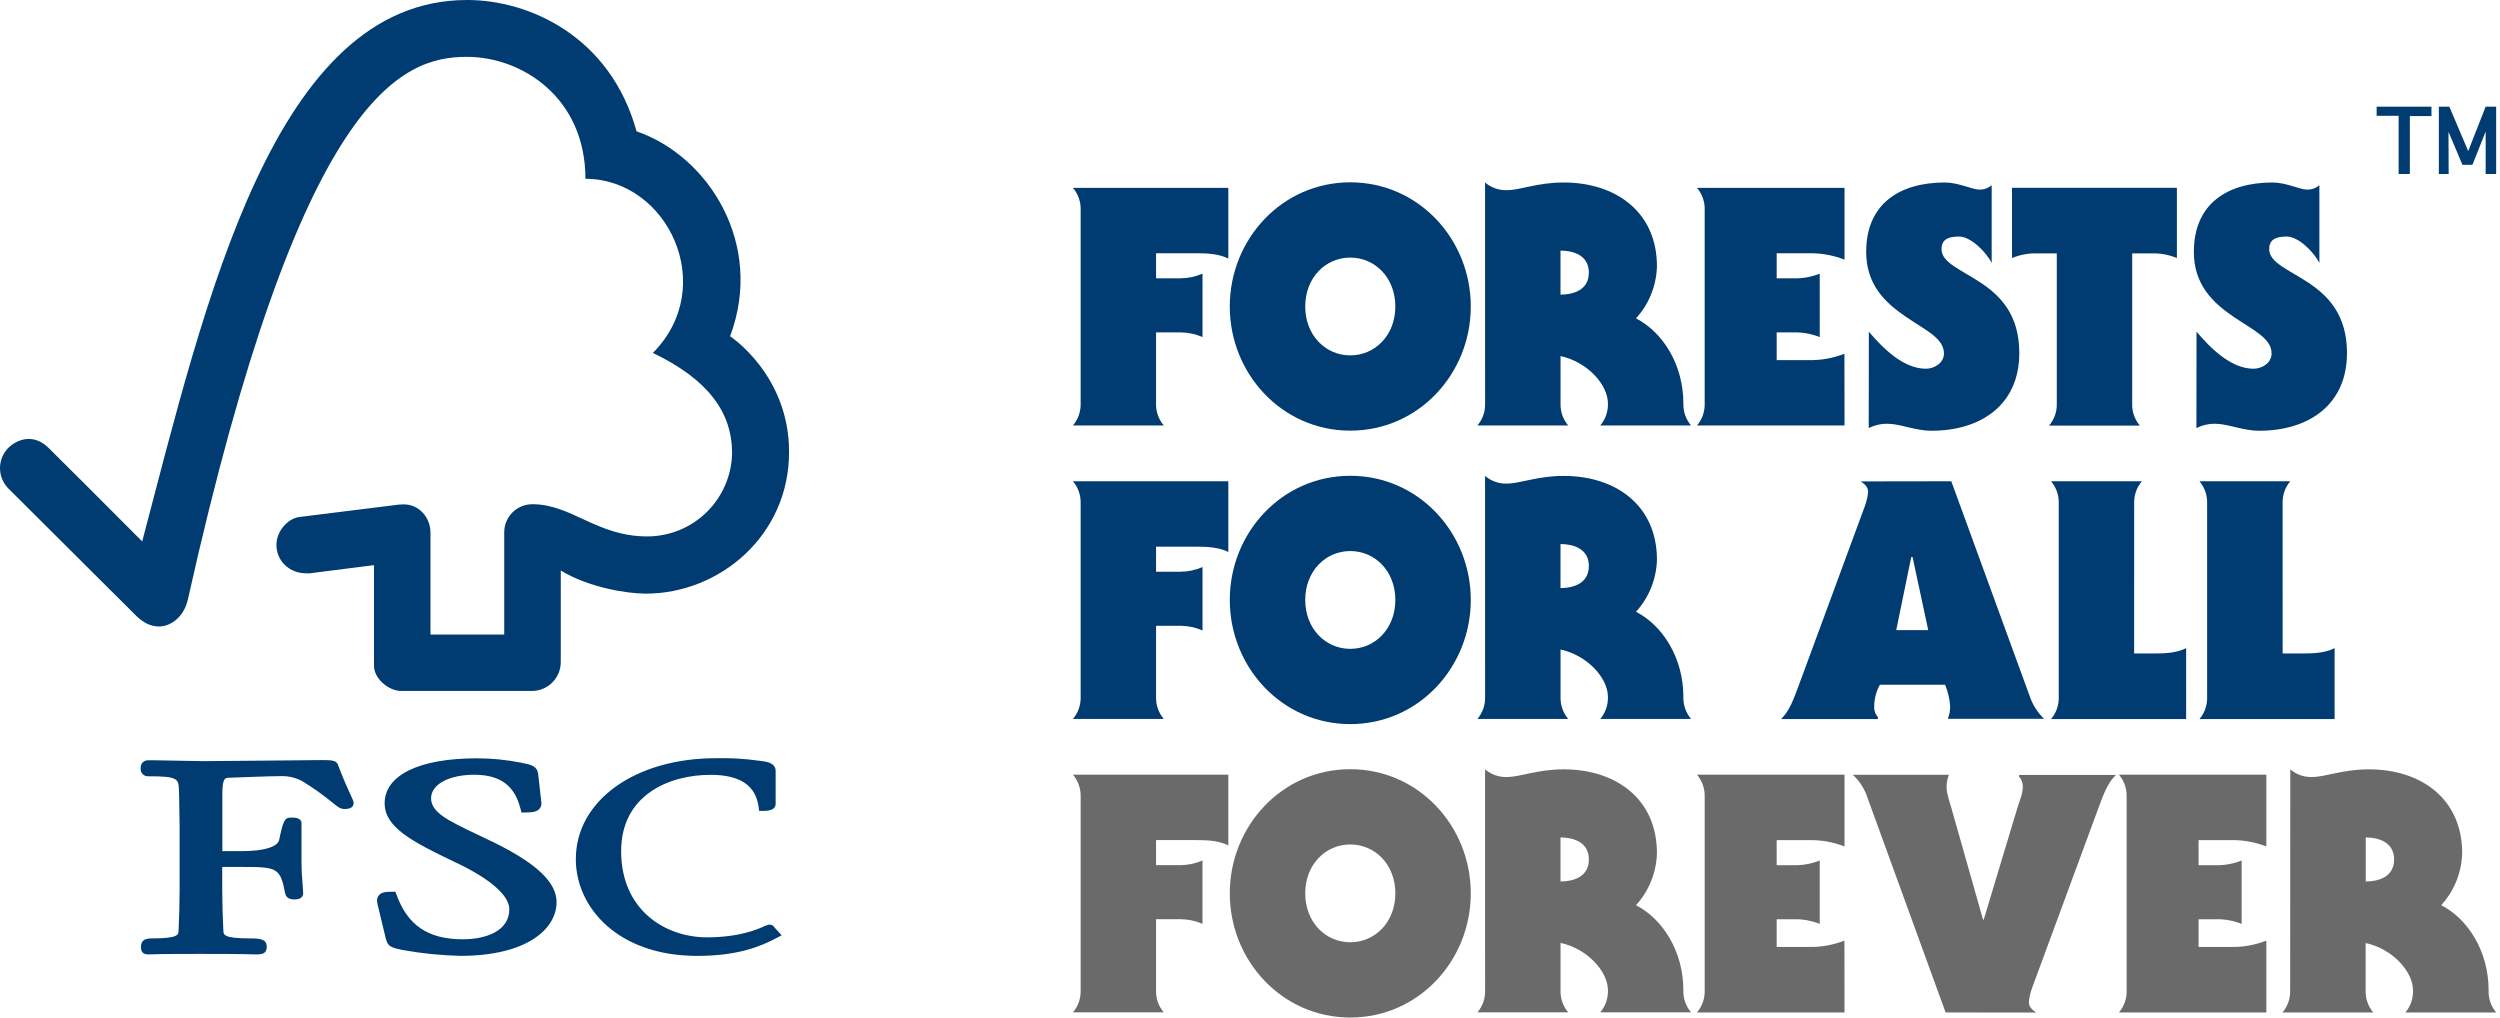
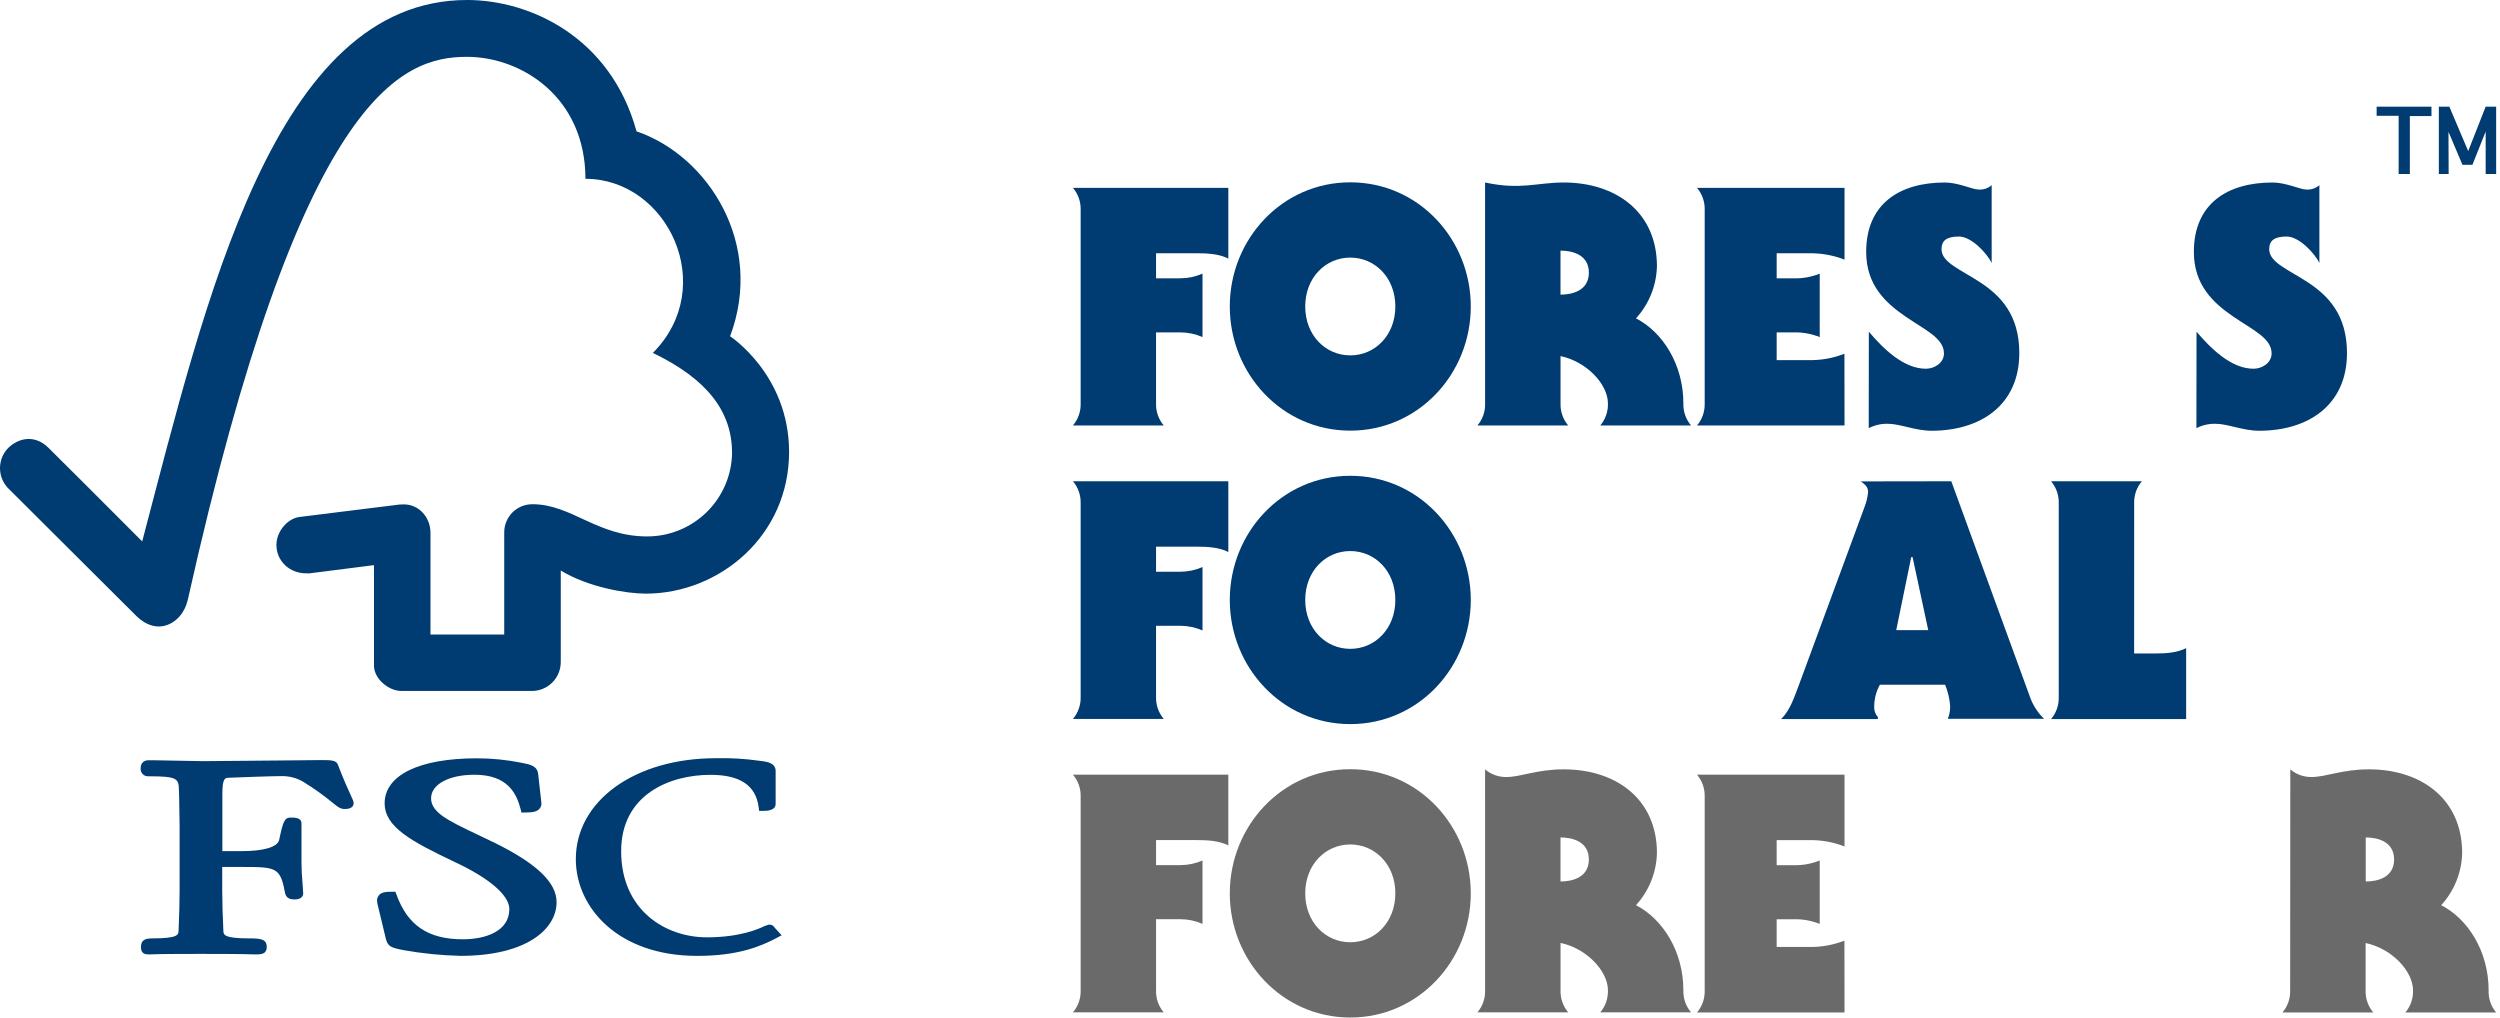
<svg xmlns="http://www.w3.org/2000/svg" width="339" height="138" viewBox="0 0 339 138" fill="none">
  <path d="M63.339 0C37.15 0 27.907 40.693 19.283 73.417C16.17 70.281 6.59 60.716 6.578 60.728C4.649 58.827 2.435 59.435 1.09 60.767C0.391 61.497 0 62.469 0 63.48C0 64.491 0.391 65.463 1.09 66.193C1.169 66.259 14.077 79.129 18.546 83.582C19.777 84.781 21.552 85.487 23.324 84.44C25.178 83.319 25.433 81.304 25.472 81.304C40.76 12.806 54.437 7.707 63.312 7.707C70.76 7.707 79.384 13.218 79.384 24.245C90.516 24.245 97.494 38.851 88.529 47.855C95.977 51.438 99.27 55.864 99.27 61.449C99.213 64.467 97.973 67.341 95.818 69.453C93.662 71.564 90.763 72.745 87.745 72.739C80.963 72.739 77.514 68.388 72.226 68.372C71.719 68.366 71.217 68.462 70.748 68.652C70.279 68.843 69.853 69.125 69.494 69.482C69.135 69.84 68.851 70.265 68.659 70.733C68.466 71.201 68.369 71.703 68.373 72.21V86.039H58.373V72.257C58.373 70.097 56.762 68.396 54.782 68.396C54.743 68.396 53.923 68.419 53.947 68.443L40.58 70.105C38.965 70.336 37.483 72.065 37.483 73.903C37.483 76.02 39.212 77.772 41.587 77.745C41.809 77.765 42.032 77.753 42.25 77.71L50.713 76.632V90.277C50.713 92.013 52.673 93.695 54.425 93.695H72.183C73.203 93.679 74.177 93.265 74.898 92.542C75.618 91.819 76.028 90.843 76.04 89.822V77.361C79.756 79.63 84.923 80.497 87.576 80.497C97.533 80.497 107.039 72.657 107 61.203C106.957 50.787 98.999 45.597 98.999 45.597C103.676 33.159 96.114 21.168 86.314 17.808C82.786 4.971 71.81 0 63.339 0Z" fill="#003B71" />
  <path d="M52.159 108.924C52.159 112.142 55.754 114.079 61.669 116.893C66.373 119.089 69.066 121.413 69.066 123.275C69.066 126.294 65.809 127.368 62.767 127.368C58.063 127.368 55.268 125.494 53.751 121.28L53.621 120.919H53.229C52.391 120.919 51.732 120.955 51.364 121.417C50.995 121.88 51.128 122.397 51.277 122.95L52.312 127.262C52.587 128.324 52.963 128.493 54.664 128.83C57.231 129.291 59.83 129.553 62.437 129.614C71.453 129.614 75.471 125.956 75.471 122.334C75.471 119.692 72.853 117.164 67.212 114.353L64.641 113.119C60.779 111.28 58.455 110.179 58.455 108.242C58.455 106.368 60.865 105.055 64.335 105.055C68.831 105.055 70.042 107.568 70.607 109.759L70.705 110.175H71.14C72.139 110.175 72.77 110.096 73.143 109.685C73.253 109.562 73.334 109.416 73.379 109.258C73.424 109.1 73.431 108.933 73.402 108.771L72.986 105.055C72.888 103.856 71.971 103.679 70.701 103.428C68.706 103.028 66.675 102.827 64.641 102.829C56.824 102.829 52.155 105.118 52.155 108.944" fill="#003B71" />
  <path d="M78.082 116.505C78.082 123.016 83.743 129.618 94.546 129.618C100.003 129.618 103.08 128.375 105.369 127.156L105.988 126.823L104.977 125.713L105.032 125.772C104.955 125.636 104.839 125.526 104.7 125.456C104.56 125.387 104.403 125.36 104.248 125.38L103.719 125.557C102.895 125.949 100.391 127.101 95.847 127.101C90.257 127.101 84.228 123.452 84.228 115.42C84.228 107.776 90.759 105.067 96.337 105.067C100.359 105.067 102.492 106.502 102.876 109.465L102.935 109.955H103.436C103.907 109.955 105.177 109.955 105.177 109.003V104.538C105.177 103.448 103.922 103.283 103.389 103.213L102.868 103.146C100.953 102.879 99.019 102.768 97.086 102.813C86.087 102.813 78.082 108.583 78.082 116.505Z" fill="#003B71" />
  <path d="M37.314 103.127L27.573 103.213L21.062 103.095H20.066C19.933 103.092 19.8 103.116 19.677 103.166C19.553 103.217 19.442 103.292 19.349 103.388C19.256 103.484 19.184 103.598 19.138 103.723C19.091 103.848 19.071 103.981 19.079 104.115C19.054 104.264 19.064 104.417 19.108 104.562C19.152 104.708 19.228 104.841 19.332 104.952C19.435 105.063 19.562 105.148 19.704 105.202C19.846 105.256 19.998 105.277 20.149 105.263C24.069 105.263 24.214 105.588 24.261 107.086L24.292 108.034L24.355 112.045V120.669C24.355 122.103 24.304 124.377 24.214 126.215C24.19 126.745 24.155 127.246 20.686 127.246C19.721 127.246 19.118 127.438 19.118 128.395C19.118 128.677 19.118 129.418 20.055 129.418H20.274C20.69 129.398 21.791 129.347 27.212 129.347C32.983 129.347 34.155 129.406 34.539 129.418H34.755C35.511 129.418 36.17 129.332 36.17 128.395C36.17 127.325 35.284 127.246 33.818 127.246C30.333 127.246 30.313 126.745 30.29 126.227C30.203 124.538 30.133 122.256 30.133 120.669V117.56H33.045C37.518 117.56 38.024 117.678 38.663 121.123C38.835 121.872 39.447 121.966 39.937 121.966C40.987 121.966 41.113 121.39 41.113 121.131L41.03 119.853C40.931 118.883 40.881 117.908 40.882 116.933V111.645C40.882 110.861 39.933 110.861 39.419 110.861C38.573 110.861 38.377 111.402 37.851 113.907C37.612 114.859 35.77 115.412 32.791 115.412H30.152V107.615C30.152 105.494 30.544 105.486 30.995 105.463C32.704 105.392 36.848 105.243 38.09 105.243C39.131 105.207 40.161 105.461 41.066 105.976C42.473 106.838 43.819 107.796 45.095 108.842C45.762 109.383 46.142 109.7 46.695 109.7C47.005 109.7 47.953 109.7 47.953 108.885C47.953 108.689 47.871 108.493 47.561 107.831C47.2 107.047 46.589 105.718 45.825 103.703C45.609 103.068 44.872 103.068 43.504 103.068L37.314 103.127Z" fill="#003B71" />
  <path d="M325.255 23.596V15.706H322.271V14.46H329.707V15.739H326.775V23.596H325.255ZM332.037 23.596H330.706V14.46H332.127L334.689 20.484L337.057 14.46H338.478V23.596H337.057V17.832L335.262 22.346H333.908L332.014 17.875L332.037 23.596Z" fill="#003B71" />
  <path d="M156.761 54.707C156.726 55.797 157.098 56.86 157.803 57.691H145.489C146.197 56.861 146.57 55.797 146.536 54.707V28.46C146.57 27.369 146.197 26.303 145.489 25.472H166.56V35.067C165.338 34.432 163.756 34.342 162.354 34.342H156.761V37.738H160.076C161.104 37.734 162.12 37.518 163.06 37.103V45.704C162.119 45.293 161.103 45.078 160.076 45.074H156.761V54.707Z" fill="#003B71" />
  <path d="M183.098 48.19C186.447 48.19 189.208 45.472 189.208 41.56C189.208 37.648 186.447 34.929 183.098 34.929C179.75 34.929 176.989 37.643 176.989 41.56C176.989 45.477 179.75 48.19 183.098 48.19ZM199.438 41.56C199.438 50.658 192.376 58.396 183.098 58.396C173.82 58.396 166.759 50.658 166.759 41.56C166.759 32.462 173.815 24.723 183.098 24.723C192.381 24.723 199.438 32.462 199.438 41.56Z" fill="#003B71" />
-   <path d="M211.604 39.955C213.276 39.955 215.45 39.367 215.45 36.971C215.45 34.574 213.276 33.982 211.604 33.982V39.955ZM201.375 24.747C202.181 25.437 203.212 25.808 204.273 25.789C206.22 25.789 208.389 24.747 212.054 24.747C219.026 24.747 224.681 28.683 224.681 36.114C224.612 38.731 223.604 41.236 221.839 43.17C225.457 45.027 228.266 49.417 228.266 54.712C228.23 55.802 228.601 56.865 229.308 57.696H216.994C217.699 56.865 218.07 55.801 218.036 54.712C218.036 52.088 215.138 49.029 211.609 48.285V54.712C211.574 55.801 211.945 56.865 212.651 57.696H200.337C201.044 56.866 201.416 55.802 201.379 54.712L201.375 24.747Z" fill="#003B71" />
+   <path d="M211.604 39.955C213.276 39.955 215.45 39.367 215.45 36.971C215.45 34.574 213.276 33.982 211.604 33.982V39.955ZM201.375 24.747C206.22 25.789 208.389 24.747 212.054 24.747C219.026 24.747 224.681 28.683 224.681 36.114C224.612 38.731 223.604 41.236 221.839 43.17C225.457 45.027 228.266 49.417 228.266 54.712C228.23 55.802 228.601 56.865 229.308 57.696H216.994C217.699 56.865 218.07 55.801 218.036 54.712C218.036 52.088 215.138 49.029 211.609 48.285V54.712C211.574 55.801 211.945 56.865 212.651 57.696H200.337C201.044 56.866 201.416 55.802 201.379 54.712L201.375 24.747Z" fill="#003B71" />
  <path d="M250.118 57.696H230.113C230.818 56.865 231.19 55.801 231.155 54.712V28.46C231.19 27.369 230.819 26.304 230.113 25.472H250.118V35.209C248.563 34.597 246.901 34.304 245.23 34.347H240.916V37.743H243.222C244.431 37.774 245.633 37.558 246.755 37.108V45.709C245.633 45.257 244.431 45.041 243.222 45.074H240.916V48.83H245.216C246.887 48.873 248.549 48.579 250.104 47.968L250.118 57.696Z" fill="#003B71" />
  <path d="M253.414 44.98C255.309 47.201 258.074 50 261.153 50C262.285 50 263.601 49.232 263.601 47.921C263.601 45.837 260.973 44.705 258.349 42.896C255.725 41.086 253.054 38.685 253.054 34.158C253.054 27.593 257.624 24.747 263.734 24.747C265.501 24.747 267.523 25.694 268.214 25.694C268.548 25.73 268.885 25.697 269.204 25.596C269.524 25.494 269.819 25.328 270.071 25.107V35.654C269.394 34.295 267.31 32.074 265.638 32.074C263.966 32.074 263.27 32.618 263.27 33.793C263.27 35.607 265.894 36.554 268.565 38.321C271.236 40.087 273.817 42.668 273.817 47.868C273.817 54.972 268.517 58.411 261.911 58.411C259.737 58.411 257.648 57.464 255.981 57.464C255.085 57.444 254.198 57.647 253.4 58.056L253.414 44.98Z" fill="#003B71" />
-   <path d="M272.827 25.467H295.186V34.991C294.128 34.545 292.986 34.33 291.838 34.361H289.124V54.726C289.088 55.815 289.458 56.878 290.161 57.71H277.857C278.563 56.88 278.935 55.816 278.899 54.726V34.361H276.18C275.032 34.33 273.89 34.545 272.832 34.991L272.827 25.467Z" fill="#003B71" />
  <path d="M297.848 44.98C299.742 47.201 302.513 50 305.586 50C306.714 50 308.03 49.232 308.03 47.921C308.03 45.837 305.406 44.705 302.783 42.896C300.159 41.086 297.488 38.685 297.488 34.158C297.488 27.593 302.058 24.747 308.172 24.747C309.934 24.747 311.961 25.694 312.653 25.694C312.986 25.73 313.323 25.696 313.642 25.595C313.962 25.494 314.257 25.328 314.509 25.107V35.654C313.832 34.295 311.748 32.074 310.071 32.074C308.395 32.074 307.703 32.618 307.703 33.793C307.703 35.607 310.332 36.554 312.998 38.321C315.665 40.087 318.251 42.668 318.251 47.868C318.251 54.972 312.951 58.411 306.344 58.411C304.17 58.411 302.082 57.464 300.415 57.464C299.518 57.444 298.631 57.647 297.834 58.056L297.848 44.98Z" fill="#003B71" />
  <path d="M156.761 94.499C156.727 95.59 157.098 96.655 157.803 97.488H145.489C146.197 96.656 146.57 95.591 146.536 94.499V68.247C146.571 67.156 146.198 66.09 145.489 65.259H166.56V74.854C165.338 74.219 163.756 74.129 162.354 74.129H156.761V77.525H160.076C161.104 77.52 162.119 77.304 163.06 76.891V85.491C162.119 85.078 161.104 84.862 160.076 84.856H156.761V94.499Z" fill="#003B71" />
  <path d="M183.098 87.983C186.447 87.983 189.208 85.269 189.208 81.352C189.208 77.436 186.447 74.722 183.098 74.722C179.75 74.722 176.989 77.44 176.989 81.352C176.989 85.264 179.75 87.983 183.098 87.983ZM199.438 81.352C199.438 90.45 192.376 98.189 183.098 98.189C173.82 98.189 166.759 90.455 166.759 81.352C166.759 72.25 173.815 64.516 183.098 64.516C192.381 64.516 199.438 72.254 199.438 81.352Z" fill="#003B71" />
-   <path d="M211.604 79.746C213.276 79.746 215.45 79.154 215.45 76.758C215.45 74.362 213.276 73.774 211.604 73.774V79.746ZM201.375 64.534C202.181 65.224 203.212 65.595 204.273 65.576C206.22 65.576 208.389 64.534 212.054 64.534C219.026 64.534 224.681 68.47 224.681 75.901C224.612 78.518 223.604 81.023 221.839 82.957C225.457 84.814 228.266 89.204 228.266 94.499C228.23 95.59 228.601 96.656 229.308 97.488H216.994C217.7 96.655 218.071 95.59 218.036 94.499C218.036 91.875 215.138 88.816 211.609 88.072V94.499C211.573 95.59 211.944 96.656 212.651 97.488H200.337C201.045 96.656 201.416 95.59 201.379 94.499L201.375 64.534Z" fill="#003B71" />
  <path d="M261.47 85.449L259.344 75.536H259.164L257.127 85.449H261.47ZM264.596 65.259L275.323 94.665C275.725 95.728 276.359 96.687 277.18 97.473H264.123C264.345 96.926 264.453 96.34 264.44 95.749C264.37 94.753 264.14 93.774 263.758 92.851H254.911C254.41 93.752 254.146 94.766 254.144 95.797C254.125 96.059 254.16 96.322 254.245 96.57C254.331 96.818 254.465 97.046 254.641 97.241V97.507H241.513C242.687 96.375 243.232 94.741 243.881 93.026L252.841 68.721C253.088 68.081 253.248 67.41 253.315 66.727C253.315 66.002 252.841 65.642 252.32 65.278L264.596 65.259Z" fill="#003B71" />
  <path d="M289.389 88.612H292.231C293.652 88.612 295.214 88.522 296.441 87.888V97.507H278.122C278.829 96.675 279.2 95.609 279.164 94.518V68.247C279.2 67.156 278.828 66.091 278.122 65.259H290.436C289.729 66.091 289.358 67.156 289.394 68.247L289.389 88.612Z" fill="#003B71" />
-   <path d="M309.527 88.612H312.368C313.789 88.612 315.352 88.522 316.574 87.888V97.507H298.246C298.952 96.674 299.323 95.609 299.288 94.518V68.247C299.323 67.156 298.952 66.091 298.246 65.259H310.559C309.855 66.092 309.486 67.157 309.522 68.247L309.527 88.612Z" fill="#003B71" />
  <path d="M156.761 134.287C156.725 135.378 157.097 136.443 157.803 137.276H145.489C146.198 136.445 146.571 135.379 146.536 134.287V108.035C146.572 106.944 146.199 105.878 145.489 105.047H166.56V114.642C165.338 114.007 163.756 113.917 162.354 113.917H156.761V117.313H160.076C161.104 117.307 162.119 117.091 163.06 116.679V125.279C162.119 124.865 161.104 124.649 160.076 124.645H156.761V134.287Z" fill="#6A6A6A" />
  <path d="M183.098 127.77C186.447 127.77 189.208 125.056 189.208 121.139C189.208 117.223 186.447 114.509 183.098 114.509C179.75 114.509 176.989 117.223 176.989 121.139C176.989 125.056 179.75 127.77 183.098 127.77ZM199.438 121.139C199.438 130.237 192.376 137.976 183.098 137.976C173.82 137.976 166.759 130.237 166.759 121.139C166.759 112.041 173.815 104.303 183.098 104.303C192.381 104.303 199.438 112.041 199.438 121.139Z" fill="#6A6A6A" />
  <path d="M211.604 119.53C213.276 119.53 215.45 118.942 215.45 116.546C215.45 114.15 213.276 113.558 211.604 113.558V119.53ZM201.375 104.322C202.181 105.012 203.212 105.383 204.273 105.364C206.22 105.364 208.389 104.322 212.054 104.322C219.026 104.322 224.681 108.258 224.681 115.689C224.612 118.306 223.604 120.811 221.839 122.745C225.457 124.602 228.266 128.992 228.266 134.287C228.23 135.378 228.601 136.443 229.308 137.276H216.994C217.699 136.443 218.07 135.378 218.036 134.287C218.036 131.659 215.138 128.604 211.609 127.86V134.287C211.573 135.378 211.945 136.443 212.651 137.276H200.337C201.045 136.444 201.416 135.378 201.379 134.287L201.375 104.322Z" fill="#6A6A6A" />
  <path d="M250.118 137.29H230.113C230.818 136.459 231.189 135.396 231.155 134.306V108.035C231.191 106.944 230.819 105.879 230.113 105.047H250.118V114.779C248.562 114.171 246.9 113.88 245.23 113.922H240.916V117.318H243.222C244.431 117.351 245.633 117.135 246.755 116.683V125.284C245.633 124.834 244.431 124.618 243.222 124.649H240.916V128.405H245.216C246.886 128.449 248.548 128.157 250.104 127.548L250.118 137.29Z" fill="#6A6A6A" />
-   <path d="M263.824 137.289L253.007 107.552C252.598 106.607 251.996 105.759 251.24 105.061H264.274C264.052 105.606 263.944 106.191 263.957 106.78C263.957 107.594 264.364 108.726 264.639 109.678L268.901 124.706H268.991L273.519 109.678C273.789 108.731 274.291 107.684 274.291 106.732C274.306 106.474 274.27 106.215 274.183 105.971C274.097 105.727 273.963 105.503 273.789 105.312V105.079H286.917C285.738 106.211 285.198 107.841 284.549 109.56L275.588 133.865C275.341 134.504 275.181 135.173 275.115 135.854C275.115 136.579 275.588 136.939 276.109 137.304L263.824 137.289Z" fill="#6A6A6A" />
-   <path d="M307.315 137.29H287.329C288.036 136.46 288.407 135.396 288.371 134.306V108.035C288.408 106.944 288.036 105.879 287.329 105.047H307.315V114.779C305.759 114.171 304.098 113.88 302.428 113.922H298.127V117.318H300.434C301.642 117.351 302.845 117.135 303.967 116.683V125.284C302.845 124.834 301.642 124.618 300.434 124.649H298.127V128.405H302.428C304.098 128.449 305.76 128.157 307.315 127.548V137.29Z" fill="#6A6A6A" />
  <path d="M320.794 119.53C322.471 119.53 324.64 118.942 324.64 116.546C324.64 114.15 322.466 113.558 320.794 113.558V119.53ZM310.564 104.322C311.369 105.012 312.398 105.382 313.458 105.364C315.405 105.364 317.578 104.322 321.244 104.322C328.216 104.322 333.87 108.258 333.87 115.689C333.802 118.306 332.793 120.811 331.029 122.745C334.652 124.602 337.456 128.992 337.456 134.287C337.41 135.381 337.775 136.451 338.479 137.29H326.165C326.872 136.458 327.243 135.392 327.207 134.301C327.207 131.673 324.313 128.618 320.78 127.875V134.301C320.743 135.392 321.112 136.457 321.817 137.29H309.503C310.209 136.457 310.58 135.392 310.545 134.301L310.564 104.322Z" fill="#6A6A6A" />
</svg>